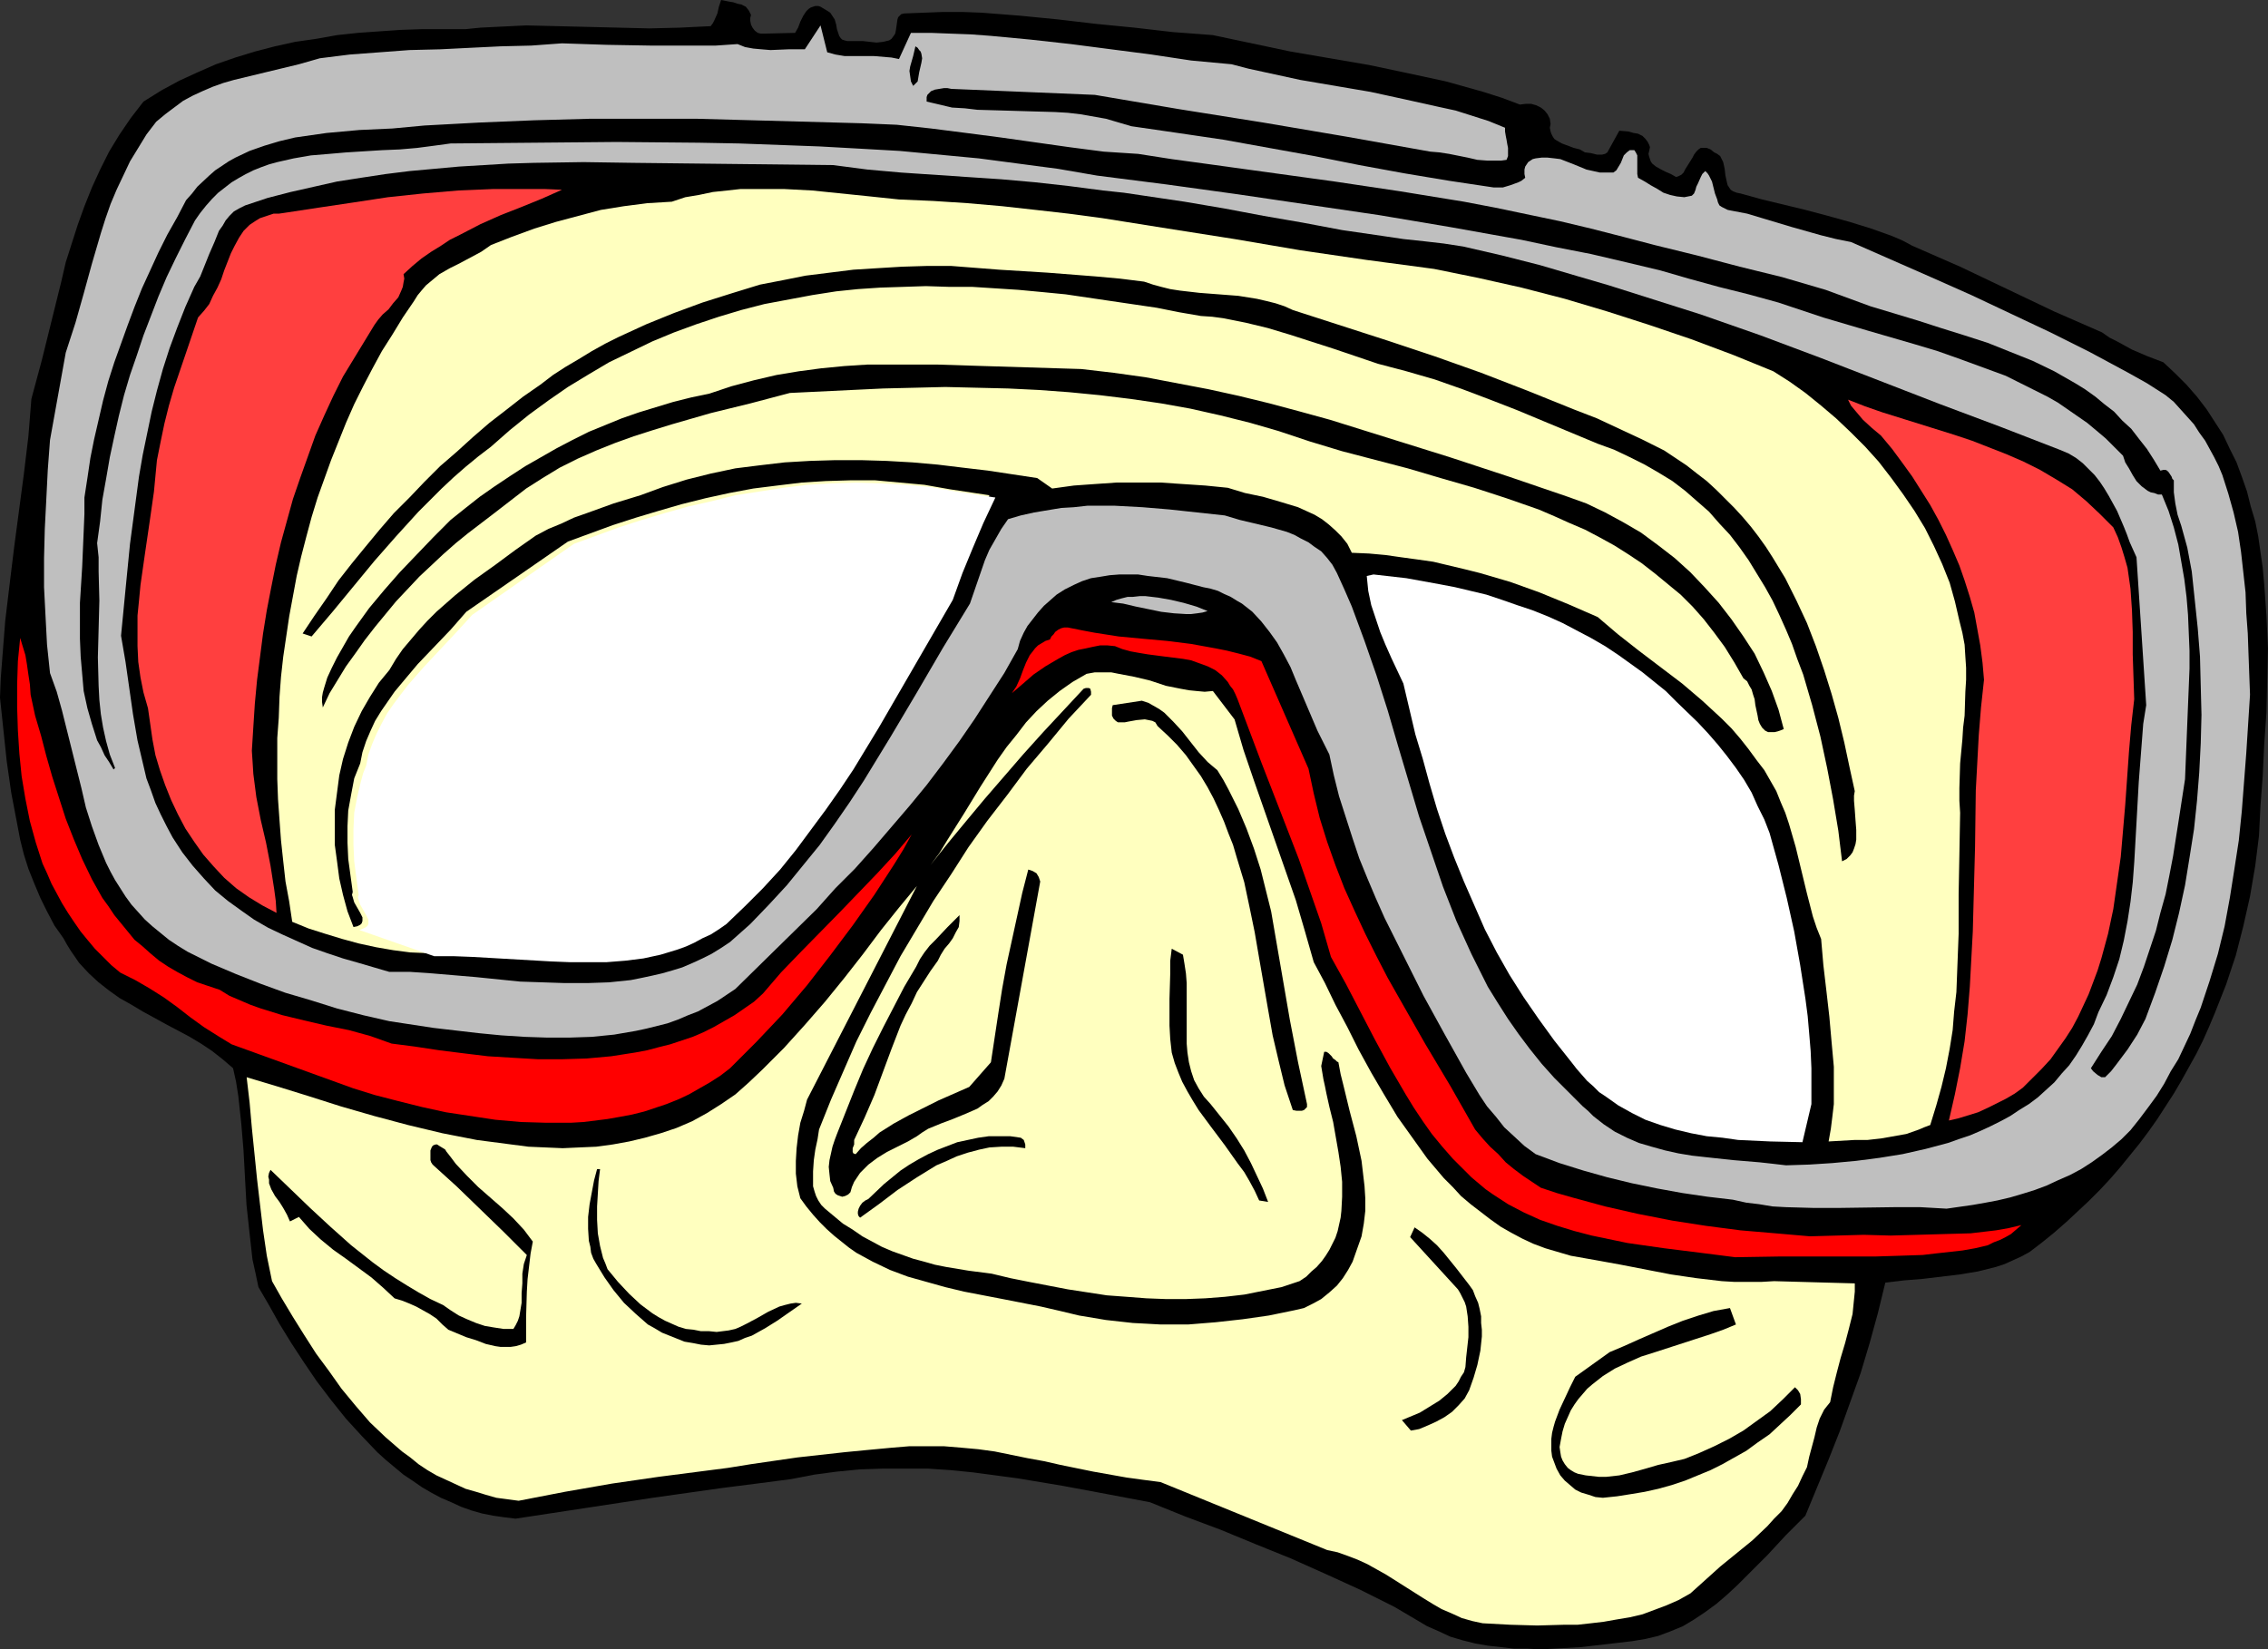
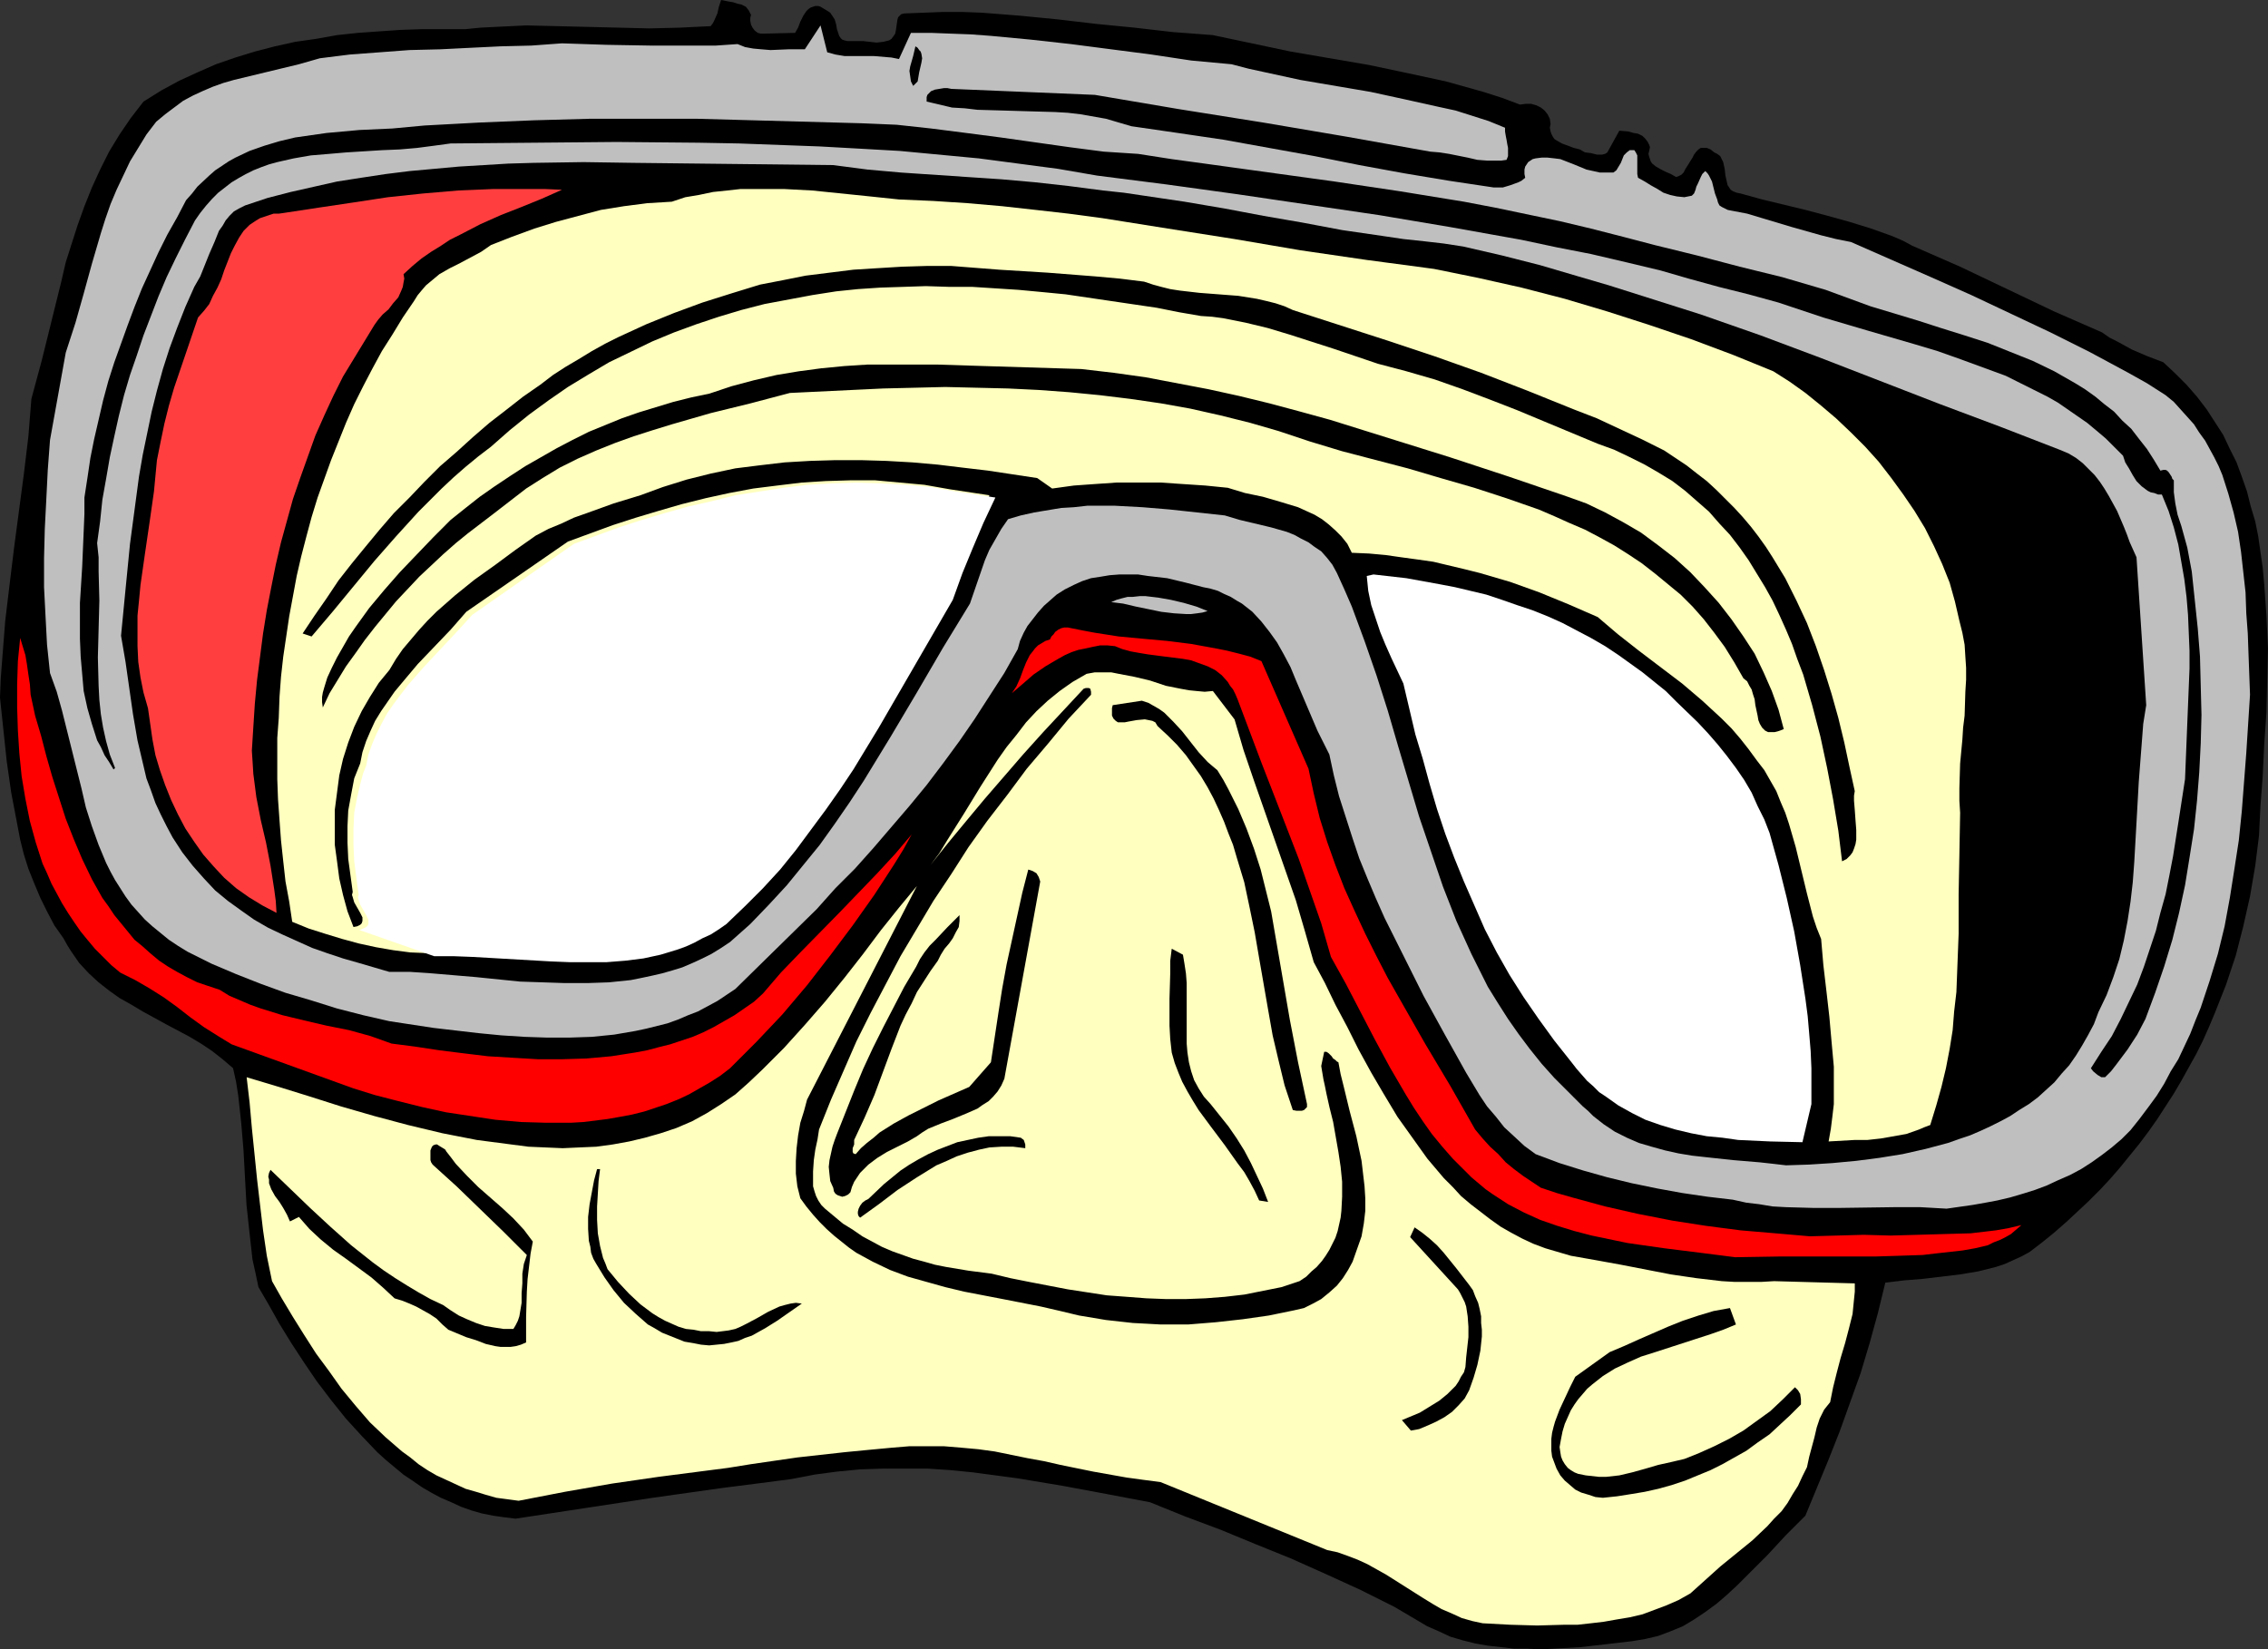
<svg xmlns="http://www.w3.org/2000/svg" xmlns:ns1="http://sodipodi.sourceforge.net/DTD/sodipodi-0.dtd" xmlns:ns2="http://www.inkscape.org/namespaces/inkscape" version="1.0" width="129.766mm" height="94.391mm" id="svg24" ns1:docname="Mask 04.wmf">
  <rect width="100%" height="100%" fill="#333333" stroke="none" />
  <ns1:namedview id="namedview24" pagecolor="#ffffff" bordercolor="#000000" borderopacity="0.25" ns2:showpageshadow="2" ns2:pageopacity="0.0" ns2:pagecheckerboard="0" ns2:deskcolor="#d1d1d1" ns2:document-units="mm" />
  <defs id="defs1">
    <pattern id="WMFhbasepattern" patternUnits="userSpaceOnUse" width="6" height="6" x="0" y="0" />
  </defs>
  <path style="fill:#000000;fill-opacity:1;fill-rule:evenodd;stroke:none" d="M 6.787,86.28 9.05,77.878 13.251,60.913 l 0.97,-4.201 1.293,-4.039 1.293,-4.039 1.454,-4.039 1.616,-4.039 1.778,-3.878 1.939,-3.878 2.262,-3.716 2.424,-3.555 2.747,-3.555 3.878,-2.424 3.878,-2.1 3.878,-1.777 4.04,-1.777 4.202,-1.454 4.202,-1.293 4.363,-1.131 4.363,-0.969 4.525,-0.646 4.525,-0.808 4.525,-0.485 4.525,-0.323 4.686,-0.323 4.686,-0.162 h 9.373 l 3.232,-0.323 3.232,-0.162 6.626,-0.323 6.787,0.162 6.626,0.162 6.626,0.162 6.626,0.162 6.626,-0.162 3.232,-0.162 3.394,-0.162 0.485,-0.646 0.323,-0.646 0.646,-1.454 0.323,-1.454 L 155.944,0 l 0.808,0.162 0.808,0.162 0.97,0.162 0.97,0.323 0.808,0.162 0.97,0.485 0.646,0.808 0.485,0.969 -0.162,0.646 V 4.524 l 0.162,0.808 0.323,0.646 0.485,0.646 0.646,0.485 0.646,0.162 h 0.808 l 6.626,-0.162 0.646,-1.131 0.485,-1.293 0.646,-1.293 0.646,-0.969 0.485,-0.485 0.485,-0.323 0.485,-0.162 0.485,-0.162 h 0.646 l 0.485,0.162 0.808,0.485 0.808,0.485 0.485,0.323 0.323,0.485 0.323,0.485 0.323,0.485 0.323,1.131 0.162,0.969 0.323,0.969 0.162,0.485 0.323,0.485 0.323,0.323 0.485,0.162 0.646,0.162 h 0.646 0.646 0.646 1.454 l 1.454,0.162 1.454,0.162 1.454,-0.162 0.646,-0.162 0.646,-0.162 0.485,-0.323 0.485,-0.646 0.323,-0.485 0.162,-0.808 0.162,-1.131 0.162,-1.131 0.162,-0.485 0.323,-0.323 0.323,-0.323 0.646,-0.162 4.202,-0.162 4.202,-0.162 h 4.202 l 4.202,0.162 8.242,0.646 8.242,0.808 8.242,0.969 8.242,0.808 8.403,0.969 4.363,0.323 4.202,0.323 8.403,1.777 8.403,1.777 16.968,2.908 8.403,1.777 8.242,1.777 4.04,1.131 4.04,1.131 4.04,1.293 3.878,1.454 1.293,-0.162 h 1.131 l 1.131,0.323 0.97,0.485 0.808,0.646 0.646,0.808 0.485,0.969 0.162,1.131 -0.162,0.808 0.162,0.808 0.162,0.485 0.323,0.646 0.323,0.485 0.485,0.323 1.131,0.646 1.293,0.485 1.293,0.485 1.293,0.323 1.131,0.646 1.293,0.162 1.293,0.323 h 0.646 0.485 l 0.646,-0.162 0.485,-0.323 2.586,-4.686 1.939,0.162 1.131,0.323 0.97,0.162 0.97,0.485 0.646,0.646 0.485,0.646 0.323,0.646 0.162,0.485 -0.162,0.808 -0.162,0.646 0.162,0.646 0.162,0.485 0.162,0.485 0.323,0.485 0.808,0.646 1.131,0.646 0.97,0.485 1.131,0.485 1.131,0.646 0.485,-0.162 0.646,-0.323 0.485,-0.485 0.323,-0.646 0.808,-1.293 0.808,-1.293 0.323,-0.646 0.485,-0.646 0.485,-0.485 0.485,-0.323 h 0.646 0.646 l 0.808,0.323 0.808,0.646 0.646,0.323 0.646,0.485 0.323,0.646 0.323,0.646 0.323,1.454 0.162,1.454 0.323,1.454 0.162,0.646 0.323,0.485 0.323,0.485 0.485,0.323 0.808,0.323 0.808,0.162 4.686,1.293 4.686,1.131 4.686,1.131 4.848,1.293 4.686,1.293 4.686,1.454 4.525,1.616 2.262,0.969 2.101,1.131 5.171,2.262 5.171,2.262 20.362,9.694 5.171,2.262 5.171,2.262 1.616,1.131 1.616,0.808 3.232,1.777 3.394,1.454 3.394,1.293 2.586,2.424 2.424,2.424 2.262,2.585 2.101,2.747 1.778,2.747 1.778,2.747 1.454,3.07 1.454,2.908 1.131,3.07 1.131,3.231 0.808,3.231 0.97,3.231 0.646,3.231 0.485,3.393 0.485,3.393 0.323,3.555 0.485,6.786 0.323,7.109 -0.162,6.948 -0.162,6.948 -0.485,6.948 -0.323,6.786 -0.485,6.463 -0.323,6.463 -0.808,6.463 -1.131,6.624 -1.454,6.463 -1.616,6.301 -2.101,6.301 -2.424,6.14 -1.293,3.07 -1.293,2.908 -1.454,2.908 -1.616,2.908 -1.616,2.908 -1.616,2.747 -1.778,2.747 -1.778,2.747 -1.939,2.747 -1.939,2.585 -4.202,5.17 -2.101,2.424 -2.262,2.424 -2.424,2.424 -2.424,2.262 -2.424,2.262 -2.586,2.262 -2.586,2.1 -2.747,2.1 -1.778,0.969 -1.778,0.808 -1.778,0.808 -1.939,0.646 -1.939,0.485 -1.939,0.485 -3.878,0.646 -4.04,0.485 -4.04,0.485 -4.04,0.323 -4.04,0.485 -1.616,6.624 -1.778,6.463 -1.939,6.463 -2.262,6.301 -2.262,6.301 -2.424,6.14 -5.01,12.118 -4.202,4.201 -4.04,4.362 -4.363,4.362 -2.101,2.1 -2.262,2.1 -2.262,1.939 -2.424,1.777 -2.424,1.616 -2.424,1.454 -2.747,1.131 -2.586,0.969 -2.747,0.646 -2.909,0.485 -5.494,0.646 -5.656,0.646 -5.818,0.323 -2.747,0.162 -2.909,-0.162 h -2.909 l -2.747,-0.323 -2.909,-0.323 -2.747,-0.485 -2.586,-0.646 -2.747,-0.808 -2.424,-1.131 -2.586,-1.131 -3.555,-2.1 -3.555,-2.1 -7.434,-3.716 -7.434,-3.393 -7.595,-3.393 -7.595,-3.07 -7.434,-3.07 -7.757,-2.908 -7.595,-3.07 -9.373,-1.777 -9.534,-1.777 -9.696,-1.616 -4.848,-0.646 -4.848,-0.646 -4.848,-0.485 -4.848,-0.323 h -4.848 -5.01 l -4.848,0.162 -5.01,0.485 -4.848,0.646 -5.01,0.969 -7.434,0.969 -7.595,0.969 -14.867,2.1 -7.434,1.131 -7.434,1.131 -14.867,2.262 -2.586,-0.323 -2.262,-0.323 -2.424,-0.485 -2.262,-0.646 -2.262,-0.808 -2.101,-0.969 -2.262,-0.969 -2.101,-1.131 -1.939,-1.131 -2.101,-1.454 -1.939,-1.293 -1.939,-1.616 -1.939,-1.616 -1.778,-1.616 -3.394,-3.555 -3.394,-3.716 -3.232,-4.039 -3.07,-4.039 -2.747,-4.039 -2.747,-4.201 -2.586,-4.201 -2.262,-4.039 -2.262,-3.878 -0.646,-3.07 -0.646,-2.908 -0.646,-5.817 -0.646,-5.978 -0.323,-5.817 -0.323,-5.978 -0.485,-5.817 -0.646,-5.978 -0.485,-3.07 -0.646,-2.908 -2.262,-1.939 -2.262,-1.777 -2.424,-1.616 -2.424,-1.454 -5.171,-2.747 -5.01,-2.747 -2.424,-1.454 -2.586,-1.454 -2.262,-1.616 -2.262,-1.777 -2.101,-1.939 -2.101,-2.262 -1.778,-2.585 -0.808,-1.293 -0.808,-1.454 -1.939,-2.747 -1.616,-3.07 L 8.726,194.21 7.434,191.14 6.141,187.909 5.171,184.839 4.363,181.608 3.717,178.215 2.424,171.429 1.454,164.643 0,150.909 0.162,146.708 0.485,142.507 1.131,134.267 2.101,126.188 3.07,118.271 5.171,102.437 6.141,94.358 Z" id="path1" />
  <path style="fill:#ff0000;fill-opacity:1;fill-rule:evenodd;stroke:none" d="m 4.363,137.983 0.485,1.616 0.646,2.1 0.323,1.939 0.323,2.262 0.323,2.1 0.162,2.262 0.485,2.262 0.485,2.262 1.293,4.362 1.131,4.362 1.293,4.524 1.454,4.524 1.454,4.524 1.778,4.524 1.778,4.201 2.101,4.362 2.262,4.039 1.293,1.777 1.293,1.939 1.454,1.777 1.454,1.777 1.454,1.777 1.778,1.454 1.616,1.454 1.939,1.616 1.939,1.293 1.939,1.131 2.101,1.131 2.262,1.131 2.424,0.808 2.424,0.808 2.101,1.293 2.262,0.969 2.262,0.969 2.262,0.808 4.686,1.454 4.686,1.131 4.848,1.131 4.848,0.969 4.686,1.293 2.262,0.808 2.262,0.808 5.01,0.646 5.333,0.808 5.171,0.646 5.333,0.646 5.333,0.323 5.494,0.323 h 5.171 l 5.333,-0.162 5.333,-0.485 5.171,-0.808 2.586,-0.485 2.424,-0.646 2.586,-0.646 2.424,-0.808 2.424,-0.808 2.262,-0.969 2.262,-1.131 2.262,-1.293 2.262,-1.293 2.101,-1.454 2.101,-1.454 1.939,-1.777 3.878,-4.524 4.202,-4.362 8.403,-8.563 4.202,-4.362 4.04,-4.201 3.878,-4.201 3.555,-4.201 -1.778,3.231 -2.101,3.393 -4.202,6.463 -4.686,6.624 -4.848,6.463 -5.01,6.463 -5.333,6.301 -5.656,5.978 -2.747,2.747 -2.909,2.908 -2.101,1.616 -2.262,1.454 -2.262,1.293 -2.262,1.293 -2.424,1.131 -2.424,0.969 -2.424,0.808 -2.424,0.808 -2.586,0.646 -2.586,0.485 -2.747,0.485 -2.586,0.323 -2.586,0.323 -2.747,0.162 h -5.333 l -5.494,-0.162 -5.494,-0.485 -5.333,-0.808 -5.333,-0.808 -5.171,-1.131 -5.171,-1.293 -5.01,-1.293 -4.686,-1.454 -26.341,-9.533 -2.909,-1.777 -3.07,-1.939 -2.909,-2.1 -2.909,-2.262 -2.909,-2.1 -3.07,-1.939 -3.07,-1.777 -1.616,-0.808 -1.616,-0.808 -1.939,-1.616 -1.778,-1.777 -1.778,-1.777 -1.616,-1.939 -1.454,-1.777 -1.454,-2.1 -1.293,-1.939 -1.293,-2.1 -1.131,-2.1 -1.131,-2.1 -0.97,-2.262 -0.97,-2.1 -1.454,-4.524 -1.293,-4.686 -0.97,-4.847 -0.808,-4.847 -0.485,-4.847 -0.323,-5.009 -0.162,-5.009 v -5.009 l 0.162,-5.009 z" id="path2" />
  <path style="fill:#bfbfbf;fill-opacity:1;fill-rule:evenodd;stroke:none" d="m 14.221,76.262 2.101,-6.463 1.778,-6.301 1.778,-6.463 1.939,-6.624 0.97,-3.07 1.131,-3.231 1.293,-3.07 1.454,-3.07 1.454,-3.07 1.778,-2.908 1.778,-2.908 2.101,-2.747 1.939,-1.616 1.939,-1.454 1.939,-1.454 2.101,-1.131 2.101,-0.969 2.262,-0.969 2.262,-0.808 2.262,-0.646 4.686,-1.131 4.686,-1.131 4.686,-1.131 4.525,-1.293 6.464,-0.808 6.464,-0.485 6.464,-0.485 6.626,-0.162 6.464,-0.323 6.626,-0.323 6.626,-0.162 6.626,-0.485 9.696,0.323 9.373,0.162 h 9.534 4.686 l 4.686,-0.323 1.616,0.646 1.778,0.323 1.778,0.162 1.939,0.162 3.878,-0.162 h 1.778 1.778 l 3.394,-5.17 1.454,5.817 1.778,0.485 1.939,0.323 h 2.101 4.202 l 1.939,0.162 1.939,0.162 1.616,0.323 2.586,-5.655 h 4.363 l 4.202,0.162 4.363,0.162 4.363,0.323 8.565,0.808 8.726,0.969 17.453,2.262 8.565,1.293 8.726,0.808 3.717,0.969 3.717,0.808 7.434,1.616 15.19,2.585 7.434,1.616 7.272,1.616 3.717,0.808 3.555,1.131 3.555,1.131 3.555,1.454 v 0.808 l 0.162,0.969 0.162,0.808 0.162,0.969 0.162,0.808 v 0.969 0.808 l -0.323,0.808 -1.131,0.162 h -1.131 -1.939 l -2.101,-0.162 -2.101,-0.485 -4.04,-0.808 -2.101,-0.323 -1.939,-0.162 -9.05,-1.616 -9.05,-1.616 -18.099,-3.07 -18.261,-2.908 -18.099,-3.07 -31.027,-1.293 -0.808,-0.162 h -0.808 l -0.97,0.162 -0.97,0.162 -0.808,0.323 -0.485,0.485 -0.323,0.323 -0.162,0.485 v 0.485 0.485 l 2.747,0.646 2.747,0.646 2.747,0.162 2.747,0.323 5.656,0.162 5.494,0.162 5.656,0.162 2.747,0.162 2.747,0.323 2.747,0.485 2.747,0.485 2.747,0.808 2.747,0.808 10.019,1.454 9.858,1.454 9.858,1.777 9.858,1.777 9.696,1.939 9.696,1.777 9.696,1.616 9.696,1.454 h 1.939 l 1.616,-0.485 1.778,-0.646 0.646,-0.323 0.808,-0.646 -0.162,-0.808 v -0.969 l 0.162,-0.646 0.323,-0.485 0.323,-0.485 0.485,-0.323 0.485,-0.323 0.646,-0.162 1.293,-0.162 h 1.293 l 1.454,0.162 1.293,0.162 2.909,1.131 2.747,1.131 1.454,0.323 1.454,0.323 h 1.454 1.454 l 0.646,-0.485 0.485,-0.808 0.485,-0.808 0.646,-1.616 0.646,-0.646 0.646,-0.485 h 0.485 0.485 l 0.323,0.485 0.323,0.646 v 0.808 0.808 1.616 0.808 l 0.162,0.808 1.454,0.808 1.293,0.808 1.454,0.808 1.293,0.808 1.454,0.485 1.454,0.323 1.616,0.162 1.616,-0.323 0.485,-0.485 0.323,-0.808 0.162,-0.646 0.323,-0.646 0.646,-1.454 0.323,-0.646 0.646,-0.646 0.485,0.485 0.323,0.485 0.646,1.293 0.323,1.293 0.162,0.646 0.162,0.646 0.485,1.293 0.162,0.646 0.323,0.646 0.485,0.323 0.646,0.323 0.646,0.323 0.808,0.162 3.394,0.646 3.232,0.969 6.464,1.939 6.302,1.777 3.232,0.808 3.232,0.646 17.291,7.594 8.726,3.878 8.565,4.039 8.565,4.039 8.403,4.201 8.403,4.524 4.04,2.262 4.04,2.585 1.778,1.454 1.454,1.616 1.454,1.616 1.454,1.616 1.131,1.777 1.293,1.777 0.97,1.777 0.97,1.777 0.97,1.939 0.808,1.939 1.293,4.039 1.131,4.039 0.97,4.201 0.646,4.362 0.485,4.362 0.485,4.362 0.162,4.524 0.323,4.362 0.162,4.524 0.323,8.725 -0.808,12.603 -0.485,6.301 -0.485,6.301 -0.646,6.301 -0.97,6.301 -0.97,6.14 -1.131,6.14 -1.454,5.978 -1.778,5.817 -1.939,5.817 -1.131,2.747 -1.131,2.908 -1.293,2.747 -1.293,2.747 -1.616,2.585 -1.454,2.747 -1.616,2.585 -1.778,2.424 -1.939,2.585 -1.939,2.424 -1.939,1.939 -2.101,1.777 -2.101,1.616 -2.262,1.616 -2.262,1.454 -2.424,1.293 -2.586,1.131 -2.424,1.131 -2.586,0.969 -2.586,0.808 -2.747,0.808 -2.747,0.646 -2.586,0.485 -2.747,0.485 -5.656,0.808 -5.656,-0.323 h -5.656 l -11.635,0.162 h -5.979 l -5.818,-0.162 -2.909,-0.162 -2.909,-0.485 -2.747,-0.323 -2.909,-0.646 -5.494,-0.646 -5.494,-0.808 -5.333,-0.969 -5.494,-1.131 -5.333,-1.293 -5.171,-1.454 -5.171,-1.616 -5.171,-1.939 -2.424,-1.777 -2.262,-2.1 -2.101,-1.939 -1.778,-2.262 -1.939,-2.262 -1.616,-2.424 -1.454,-2.424 -1.454,-2.424 -4.686,-8.402 -4.525,-8.24 -4.202,-8.402 -4.202,-8.402 -1.939,-4.362 -1.778,-4.201 -1.778,-4.362 -1.454,-4.362 -1.454,-4.524 -1.454,-4.524 -1.131,-4.524 -0.97,-4.524 -1.293,-2.585 -1.293,-2.585 -4.686,-10.987 -1.131,-2.747 -1.454,-2.747 -1.454,-2.585 -1.616,-2.262 -1.778,-2.262 -1.939,-2.1 -2.262,-1.777 -1.131,-0.646 -1.293,-0.808 -1.454,-0.646 -1.293,-0.646 -1.616,-0.485 -1.616,-0.323 -3.717,-0.969 -4.04,-0.969 -4.202,-0.485 -2.101,-0.323 h -2.101 -1.939 l -2.101,0.162 -1.939,0.323 -2.101,0.323 -1.939,0.646 -1.778,0.808 -1.939,0.969 -1.778,1.131 -2.747,2.424 -1.293,1.454 -1.131,1.454 -1.131,1.454 -0.808,1.454 -0.808,1.777 -0.485,1.777 -2.909,5.17 -3.232,5.009 -3.232,5.009 -3.232,4.686 -3.555,4.847 -3.555,4.686 -3.717,4.524 -3.878,4.524 -3.878,4.524 -4.04,4.524 -4.202,4.201 -4.04,4.524 -8.726,8.563 -8.888,8.725 -1.939,1.293 -1.939,1.293 -2.101,1.131 -2.101,1.131 -2.101,0.808 -2.262,0.969 -2.262,0.808 -4.525,1.131 -2.262,0.485 -4.686,0.808 -4.848,0.485 -4.848,0.162 h -4.848 l -4.848,-0.162 -5.01,-0.323 -5.01,-0.485 -9.696,-1.131 -9.534,-1.454 -5.656,-1.293 -5.656,-1.454 -5.656,-1.777 -5.494,-1.616 -5.333,-1.939 -5.333,-2.1 -5.333,-2.262 -5.171,-2.585 -2.101,-1.293 -1.939,-1.293 -1.778,-1.454 -1.778,-1.454 -1.616,-1.454 -1.454,-1.616 -1.454,-1.616 -1.293,-1.777 -1.131,-1.777 -1.131,-1.777 -0.97,-1.777 -0.97,-1.939 -1.616,-3.878 -1.454,-4.039 -1.293,-4.039 -0.97,-4.201 -2.101,-8.402 -2.101,-8.402 -1.131,-4.039 -1.454,-4.039 -0.646,-6.14 -0.323,-6.14 -0.323,-6.301 v -6.301 l 0.162,-6.301 0.323,-6.301 0.323,-6.463 0.485,-6.463 z" id="path3" />
  <path style="fill:#000000;fill-opacity:1;fill-rule:evenodd;stroke:none" d="m 40.238,43.301 1.293,-1.454 1.131,-1.454 2.586,-2.424 1.293,-1.131 1.454,-0.969 1.454,-0.969 1.454,-0.808 3.07,-1.454 3.232,-1.131 3.232,-0.969 3.394,-0.808 3.394,-0.485 3.394,-0.485 7.11,-0.646 3.555,-0.162 3.555,-0.162 6.949,-0.646 11.958,-0.646 11.797,-0.485 11.797,-0.323 h 11.797 11.797 l 11.797,0.323 23.594,0.646 3.878,0.162 3.717,0.162 7.434,0.808 7.595,0.969 7.434,0.969 14.867,2.1 7.434,0.969 7.434,0.485 7.272,1.131 7.11,0.969 14.059,1.939 14.059,1.939 14.059,2.1 13.898,2.262 6.787,1.293 6.949,1.454 6.949,1.454 6.787,1.616 6.949,1.777 6.787,1.777 9.211,2.262 9.211,2.424 9.211,2.262 9.373,2.747 4.848,1.777 4.848,1.777 10.181,3.07 5.01,1.616 5.171,1.616 5.01,1.616 4.848,1.939 4.848,1.939 4.686,2.262 2.262,1.293 2.262,1.293 2.101,1.293 2.262,1.616 1.939,1.616 2.101,1.616 1.778,1.939 1.939,1.777 1.616,2.1 1.778,2.262 1.454,2.262 1.454,2.424 0.646,-0.162 h 0.485 l 0.323,0.162 0.323,0.323 0.323,0.485 0.323,0.485 0.162,0.485 0.323,0.323 v 1.293 1.293 l 0.323,2.424 0.485,2.424 0.808,2.424 1.293,4.686 0.485,2.585 0.485,2.585 0.646,6.14 0.646,6.14 0.485,6.14 0.162,6.301 0.162,6.301 -0.162,6.14 -0.323,6.301 -0.485,6.14 -0.646,6.14 -0.97,6.14 -0.97,5.978 -1.293,5.978 -1.454,5.817 -1.778,5.817 -1.939,5.655 -2.101,5.655 -1.778,3.393 -2.101,3.231 -2.424,3.231 -1.131,1.454 -1.293,1.293 h -0.323 -0.485 l -0.808,-0.485 -0.97,-0.808 -0.485,-0.646 2.262,-3.555 2.262,-3.393 1.939,-3.716 1.778,-3.716 1.778,-3.716 1.454,-3.878 1.293,-3.878 1.293,-3.878 0.97,-3.878 1.131,-4.039 0.808,-4.039 0.808,-4.201 1.293,-8.24 1.293,-8.402 0.646,-15.996 0.323,-7.917 v -3.878 l -0.162,-3.878 -0.162,-3.878 -0.323,-3.878 -0.485,-3.878 -0.646,-3.716 -0.646,-3.716 -0.97,-3.716 -1.131,-3.555 -1.454,-3.555 h -0.808 l -0.808,-0.323 -0.808,-0.162 -0.646,-0.323 -1.293,-0.969 -1.131,-1.131 -0.808,-1.293 -0.808,-1.454 -0.808,-1.293 -0.485,-1.454 -1.939,-1.939 -1.778,-1.777 -2.101,-1.777 -1.939,-1.616 -2.101,-1.454 -4.202,-2.908 -2.262,-1.293 -4.525,-2.262 -4.525,-2.262 -4.848,-1.777 -4.848,-1.777 -5.01,-1.777 -4.848,-1.454 -10.019,-2.908 -9.858,-2.908 -4.848,-1.616 -4.848,-1.616 -6.464,-1.777 -6.464,-1.616 -6.464,-1.777 -6.141,-1.777 -7.434,-1.777 -7.595,-1.777 -7.434,-1.454 -7.595,-1.616 -15.352,-2.747 -15.352,-2.585 -15.352,-2.262 -15.352,-2.262 -15.19,-2.1 -15.19,-1.939 -8.403,-1.454 -8.565,-1.131 -8.565,-1.131 -8.565,-0.808 -8.565,-0.808 -8.565,-0.485 -8.726,-0.485 -8.726,-0.323 -8.726,-0.323 -8.726,-0.162 -17.776,-0.162 -17.776,0.162 -18.099,0.162 -3.555,0.485 -3.717,0.485 -3.717,0.323 -3.878,0.162 -7.757,0.485 -3.717,0.323 -3.878,0.323 -3.717,0.646 -3.555,0.808 -1.778,0.485 -1.778,0.646 -1.616,0.646 -1.616,0.808 -1.454,0.808 -1.616,0.969 -1.454,1.131 -1.454,1.131 -1.293,1.293 -1.293,1.454 -1.293,1.616 -1.131,1.616 -2.101,4.039 -2.101,4.201 -1.939,4.039 -1.778,4.201 -1.616,4.201 -1.616,4.201 -1.454,4.362 -1.454,4.201 -1.293,4.362 -1.131,4.524 -0.97,4.362 -0.97,4.524 -0.808,4.686 -0.808,4.524 -0.485,4.686 -0.646,4.686 0.323,3.07 v 3.07 l 0.162,6.301 -0.162,6.14 -0.162,6.14 0.162,6.14 0.162,3.07 0.323,3.07 0.485,2.908 0.646,2.908 0.808,2.908 1.131,2.908 -0.323,0.323 -0.97,-1.616 -0.97,-1.454 -0.808,-1.777 -0.808,-1.454 -1.131,-3.555 -0.97,-3.393 -0.808,-3.716 -0.323,-3.716 -0.323,-3.716 -0.162,-3.878 v -3.878 -3.878 l 0.485,-7.755 0.323,-7.594 0.162,-3.878 v -3.555 l 0.646,-4.201 0.646,-4.362 0.808,-4.039 0.97,-4.201 0.97,-4.201 1.131,-4.201 1.293,-4.039 1.454,-4.039 1.454,-4.039 1.454,-3.878 1.616,-4.039 1.778,-3.878 1.778,-3.878 1.939,-3.878 2.101,-3.716 z" id="path4" />
  <path style="fill:#000000;fill-opacity:1;fill-rule:evenodd;stroke:none" d="m 42.016,62.044 0.646,-1.131 0.646,-1.131 0.97,-2.424 0.97,-2.424 1.131,-2.585 0.97,-2.424 0.808,-1.131 0.646,-1.131 0.808,-0.969 0.97,-0.969 1.131,-0.646 1.293,-0.646 4.848,-1.616 5.01,-1.293 5.01,-1.131 5.01,-1.131 5.171,-0.808 5.333,-0.808 5.171,-0.646 5.333,-0.485 5.333,-0.485 5.333,-0.323 5.333,-0.323 5.494,-0.162 10.827,-0.162 10.827,0.162 43.147,0.485 7.434,0.969 7.272,0.646 14.382,0.969 7.272,0.485 7.272,0.646 7.272,0.808 7.434,0.969 4.525,0.485 4.363,0.646 8.726,1.293 8.565,1.454 8.565,1.616 8.403,1.454 8.565,1.616 8.888,1.293 4.363,0.646 4.525,0.485 4.202,0.485 4.202,0.646 4.202,0.969 4.202,0.969 8.242,2.1 8.242,2.424 6.626,1.939 6.626,2.1 6.626,2.1 6.626,2.1 12.928,4.524 12.928,4.847 25.856,10.018 12.928,4.847 12.928,5.009 1.939,0.808 1.616,0.969 1.454,1.131 1.293,1.293 1.293,1.293 1.131,1.454 0.97,1.454 0.97,1.616 1.778,3.231 1.454,3.393 0.646,1.616 0.646,1.777 1.454,3.231 2.101,31.991 -0.646,4.039 -0.323,4.201 -0.646,8.402 -0.485,8.725 -0.485,8.563 -0.323,4.362 -0.485,4.201 -0.646,4.201 -0.808,4.201 -0.97,4.039 -1.293,3.878 -1.454,3.878 -1.778,3.716 -0.97,2.585 -1.293,2.424 -1.293,2.262 -1.293,2.1 -1.454,2.1 -1.616,1.777 -1.616,1.939 -1.778,1.616 -1.778,1.616 -1.939,1.454 -2.101,1.293 -1.939,1.293 -2.101,1.131 -2.262,1.131 -2.101,0.969 -2.262,0.969 -2.424,0.808 -2.262,0.808 -4.848,1.293 -5.01,1.131 -5.01,0.808 -5.01,0.646 -5.171,0.485 -5.01,0.323 -5.01,0.162 -2.747,-0.323 -2.909,-0.323 -5.818,-0.485 -5.979,-0.646 -2.909,-0.323 -2.909,-0.485 -2.909,-0.646 -2.909,-0.808 -2.747,-0.808 -2.586,-1.131 -2.586,-1.293 -2.424,-1.616 -2.262,-1.777 -1.131,-1.131 -1.131,-0.969 -3.07,-3.07 -3.07,-3.07 -2.747,-3.07 -2.586,-3.231 -2.424,-3.231 -2.262,-3.231 -2.262,-3.555 -2.101,-3.393 -1.778,-3.555 -1.778,-3.555 -1.616,-3.555 -1.616,-3.555 -1.454,-3.716 -1.454,-3.716 -2.586,-7.594 -2.586,-7.594 -4.525,-15.188 -2.262,-7.755 -2.424,-7.594 -2.586,-7.432 -2.747,-7.432 -1.616,-3.716 -1.616,-3.555 -0.97,-1.777 -1.131,-1.454 -1.293,-1.454 -1.454,-0.969 -1.293,-0.969 -1.616,-0.808 -1.454,-0.808 -1.616,-0.646 -3.394,-0.969 -3.394,-0.808 -3.394,-0.808 -3.232,-0.969 -5.979,-0.646 -5.979,-0.646 -5.818,-0.485 -5.979,-0.323 h -2.909 -3.07 l -2.909,0.323 -2.747,0.162 -2.909,0.485 -2.909,0.485 -2.909,0.646 -2.747,0.808 -1.454,2.1 -1.293,2.262 -1.293,2.262 -0.97,2.262 -1.616,4.686 -1.616,4.686 -5.818,9.533 -5.656,9.694 -5.656,9.533 -5.818,9.533 -3.07,4.686 -3.232,4.686 -3.232,4.524 -3.555,4.362 -3.555,4.362 -3.878,4.201 -4.04,4.201 -4.363,3.878 -1.939,1.293 -2.101,1.293 -1.939,0.969 -2.101,0.969 -2.262,0.969 -2.101,0.646 -2.262,0.646 -2.101,0.485 -2.262,0.485 -2.424,0.485 -4.686,0.485 -4.686,0.162 h -4.848 l -4.848,-0.162 -4.848,-0.162 -9.534,-0.969 -9.534,-0.808 -4.686,-0.323 h -4.525 l -6.626,-1.939 -3.394,-0.969 -3.394,-1.131 -3.232,-1.131 -3.232,-1.454 -3.232,-1.454 -3.07,-1.454 -3.07,-1.777 -2.747,-1.939 -2.909,-2.1 -2.747,-2.262 -2.424,-2.585 -2.424,-2.747 -2.262,-2.908 -2.101,-3.231 -1.293,-2.424 -1.293,-2.585 -1.131,-2.424 -0.97,-2.747 -0.97,-2.585 -0.646,-2.747 -1.293,-5.493 -0.97,-5.655 -0.808,-5.655 -0.808,-5.655 -0.97,-5.655 0.97,-10.018 0.97,-9.856 1.293,-9.694 0.646,-4.847 0.808,-4.686 0.97,-4.686 0.97,-4.686 1.131,-4.524 1.293,-4.686 1.454,-4.524 1.616,-4.362 1.778,-4.524 z" id="path5" />
  <path style="fill:#ff3f3f;fill-opacity:1;fill-rule:evenodd;stroke:none" d="m 42.824,68.668 1.293,-1.454 1.131,-1.454 0.808,-1.777 0.97,-1.777 0.808,-1.777 0.646,-1.939 1.454,-3.716 0.808,-1.616 0.97,-1.777 0.97,-1.454 1.293,-1.293 1.454,-0.969 0.808,-0.485 0.97,-0.323 0.97,-0.323 0.97,-0.323 h 1.131 l 1.131,-0.162 7.434,-1.131 7.595,-1.131 7.434,-1.131 7.595,-0.808 7.595,-0.646 7.595,-0.323 h 3.878 3.555 3.717 l 3.717,0.162 -4.363,1.939 -4.363,1.777 -4.525,1.777 -4.363,1.939 -4.363,2.262 -2.262,1.131 -1.939,1.293 -2.101,1.293 -2.101,1.454 -1.939,1.616 -1.939,1.777 0.162,0.969 -0.162,0.808 -0.162,0.969 -0.323,0.808 -0.646,1.454 -1.131,1.293 -0.97,1.293 -1.293,1.131 -0.97,1.131 -0.808,1.131 -6.787,11.149 -2.101,4.201 -1.939,4.201 -1.939,4.362 -1.616,4.524 -1.616,4.524 -1.616,4.686 -1.293,4.686 -1.293,4.686 -1.131,4.847 -0.97,4.847 -0.97,5.009 -0.808,5.009 -0.646,5.009 -0.646,5.009 -0.485,5.17 -0.323,5.009 -0.162,2.585 -0.162,2.585 0.162,2.424 0.162,2.585 0.646,5.009 0.97,5.009 1.131,4.847 0.97,5.009 0.808,5.17 0.323,2.424 0.162,2.585 -3.07,-1.616 -2.909,-1.777 -2.747,-1.939 -2.586,-2.262 -2.262,-2.424 -2.262,-2.585 -1.939,-2.747 -1.939,-2.908 -1.616,-3.07 -1.454,-3.07 -1.293,-3.231 -1.131,-3.231 -0.97,-3.231 -0.646,-3.393 -0.485,-3.393 -0.485,-3.393 -0.97,-3.393 -0.646,-3.231 -0.485,-3.393 -0.162,-3.393 v -3.231 -3.393 l 0.323,-3.231 0.323,-3.393 0.97,-6.786 0.97,-6.624 0.97,-6.786 0.323,-3.393 0.323,-3.393 0.808,-4.039 0.808,-3.878 0.97,-3.878 1.131,-3.878 2.586,-7.594 z" id="path6" />
  <path style="fill:#ffffbf;fill-opacity:1;fill-rule:evenodd;stroke:none" d="m 164.832,231.372 4.686,-4.686 4.525,-5.009 4.363,-5.009 4.202,-5.17 4.04,-5.17 1.939,-2.585 1.939,-2.585 3.878,-4.847 3.878,-4.686 -23.755,46.21 -0.646,2.424 -0.808,2.585 -0.485,2.747 -0.323,2.747 -0.162,2.747 v 2.747 l 0.323,2.747 0.646,2.585 1.293,1.777 1.454,1.777 1.454,1.616 1.454,1.454 1.616,1.454 1.616,1.293 1.616,1.293 1.616,1.131 1.778,0.969 1.778,0.969 3.717,1.777 3.878,1.454 4.04,1.131 4.04,1.131 4.04,0.969 8.403,1.616 8.242,1.616 4.202,0.969 4.04,0.969 2.909,0.485 2.909,0.485 2.909,0.323 2.909,0.323 3.07,0.162 2.909,0.162 h 5.979 l 5.979,-0.485 5.818,-0.646 5.656,-0.808 5.494,-1.131 2.101,-0.485 1.939,-0.969 1.778,-0.969 1.778,-1.454 1.616,-1.454 1.293,-1.616 1.131,-1.777 0.97,-1.777 0.97,-2.747 0.97,-2.747 0.485,-2.747 0.323,-2.747 v -2.747 l -0.162,-2.585 -0.323,-2.747 -0.323,-2.747 -1.131,-5.332 -1.454,-5.493 -1.293,-5.332 -0.646,-2.585 -0.485,-2.585 -0.323,-0.162 -0.323,-0.323 -0.485,-0.323 -0.323,-0.485 -0.646,-0.646 -0.485,-0.323 h -0.485 l -0.646,3.07 0.485,2.908 0.323,1.454 0.323,1.616 0.646,2.908 0.808,3.231 1.131,6.463 0.485,3.231 0.323,3.231 v 3.231 l -0.162,3.07 -0.162,1.454 -0.323,1.454 -0.323,1.454 -0.485,1.454 -0.646,1.293 -0.646,1.293 -0.808,1.293 -0.808,1.131 -1.131,1.293 -1.131,0.969 -1.131,1.131 -1.454,0.969 -3.878,1.293 -4.04,0.808 -4.04,0.808 -4.202,0.485 -4.202,0.323 -4.202,0.162 h -4.363 l -4.202,-0.162 -4.202,-0.323 -4.363,-0.323 -4.202,-0.646 -4.202,-0.646 -4.202,-0.808 -4.202,-0.808 -4.04,-0.808 -4.04,-0.969 -5.01,-0.646 -4.848,-0.808 -2.424,-0.485 -2.262,-0.646 -2.424,-0.646 -2.262,-0.808 -2.262,-0.808 -2.262,-0.969 -2.101,-1.131 -2.101,-1.131 -2.101,-1.454 -2.101,-1.293 -1.939,-1.616 -1.939,-1.616 -0.808,-0.808 -0.646,-0.969 -0.485,-0.969 -0.323,-0.969 -0.323,-1.131 v -0.969 -2.262 l 0.162,-2.424 0.323,-2.262 0.485,-2.262 0.323,-2.1 2.586,-6.463 2.747,-6.301 2.747,-6.301 3.07,-6.14 3.232,-6.14 3.232,-6.14 3.555,-5.978 3.555,-5.978 3.878,-5.817 3.717,-5.817 4.04,-5.655 4.363,-5.655 4.202,-5.655 4.525,-5.332 4.525,-5.493 4.848,-5.17 v -0.323 -0.323 l -0.162,-0.646 -0.323,-0.162 h -0.323 -0.323 l -0.485,0.162 -8.726,9.371 -4.363,4.847 -8.242,9.533 -4.04,4.847 -3.878,4.686 -3.878,4.847 1.939,-2.585 1.778,-2.908 3.555,-5.655 3.555,-5.817 3.717,-5.817 1.939,-2.747 2.101,-2.585 2.101,-2.747 2.262,-2.424 2.424,-2.262 2.586,-2.1 2.747,-1.939 3.07,-1.777 1.778,-0.323 h 1.778 1.778 l 1.616,0.323 3.394,0.646 3.394,0.808 3.394,1.131 3.232,0.646 1.778,0.323 1.616,0.162 1.778,0.162 1.778,-0.162 4.686,6.14 1.939,6.624 2.262,6.624 4.525,12.926 2.262,6.463 2.262,6.463 1.939,6.624 1.939,6.786 2.424,4.524 2.262,4.686 2.586,4.847 2.424,4.847 2.747,5.009 2.747,4.686 2.909,4.847 3.232,4.524 3.232,4.524 3.555,4.201 1.939,1.939 1.778,1.939 2.101,1.777 2.101,1.616 2.101,1.616 2.262,1.616 2.262,1.293 2.424,1.293 2.424,1.131 2.586,0.969 2.747,0.808 2.747,0.808 5.494,0.969 5.333,0.969 10.827,2.1 5.494,0.808 5.494,0.646 2.747,0.162 h 2.909 2.909 l 2.747,-0.162 17.453,0.485 v 1.777 l -0.162,1.616 -0.323,3.231 -0.808,3.231 -0.808,3.07 -0.97,3.231 -0.808,3.07 -0.808,3.231 -0.646,3.231 -0.646,0.808 -0.646,0.808 -0.97,1.939 -0.646,1.939 -0.485,2.1 -1.131,4.201 -0.485,2.262 -0.97,1.939 -0.97,2.1 -1.131,1.777 -1.131,1.939 -1.293,1.777 -1.616,1.616 -1.454,1.616 -3.232,3.07 -6.949,5.655 -3.232,2.908 -3.232,2.908 -2.586,1.454 -2.586,1.131 -2.586,0.969 -2.586,0.969 -2.747,0.646 -2.909,0.485 -2.747,0.485 -2.747,0.323 -2.909,0.323 h -2.909 l -5.818,0.162 -5.818,-0.162 -5.979,-0.323 -2.262,-0.485 -2.262,-0.646 -2.101,-0.969 -2.262,-0.969 -1.939,-1.131 -2.101,-1.293 -7.918,-5.009 -4.04,-2.262 -2.101,-0.969 -2.101,-0.808 -2.262,-0.808 -2.262,-0.485 -36.037,-14.703 -3.717,-0.485 -3.555,-0.485 -7.272,-1.293 -7.11,-1.454 -3.555,-0.808 -3.555,-0.646 -7.11,-1.454 -3.555,-0.485 -3.555,-0.323 -3.878,-0.323 h -3.717 -3.717 l -3.878,0.323 -5.171,0.485 -5.01,0.485 -10.181,1.131 -10.019,1.454 -5.01,0.808 -5.01,0.646 -10.019,1.293 -10.019,1.454 -10.181,1.777 -10.019,1.939 -2.424,-0.323 -2.424,-0.323 -2.262,-0.646 -2.101,-0.646 -2.262,-0.646 -2.101,-0.969 -2.101,-0.969 -2.101,-0.969 -1.939,-1.131 -1.939,-1.293 -1.778,-1.454 -1.778,-1.293 -3.555,-3.07 -3.394,-3.231 -3.07,-3.555 -3.07,-3.716 -2.747,-3.878 -2.747,-3.716 -2.586,-4.039 -2.424,-3.878 -2.424,-4.039 -2.101,-3.716 -1.131,-5.493 -0.808,-5.493 -0.646,-5.493 -0.646,-5.493 -1.131,-11.149 -0.485,-5.493 -0.646,-5.493 6.464,1.939 6.787,2.1 7.11,2.262 7.272,2.1 7.272,1.939 7.434,1.777 7.434,1.454 3.717,0.485 3.717,0.485 3.717,0.485 3.717,0.162 3.717,0.162 3.555,-0.162 3.717,-0.162 3.555,-0.485 3.555,-0.646 3.394,-0.808 3.394,-0.969 3.394,-1.131 3.394,-1.454 3.232,-1.777 3.07,-1.939 3.07,-2.1 2.909,-2.585 z" id="path7" />
  <path style="fill:#000000;fill-opacity:1;fill-rule:evenodd;stroke:none" d="m 58.499,253.023 4.202,4.039 4.363,4.201 4.363,4.039 4.525,4.039 4.686,3.716 2.424,1.777 2.424,1.616 2.586,1.616 2.424,1.454 2.586,1.454 2.747,1.293 1.616,1.131 1.778,1.131 1.778,0.808 1.939,0.808 1.939,0.646 1.939,0.323 2.101,0.323 h 2.101 l 0.485,-0.808 0.485,-0.969 0.323,-0.969 0.162,-0.969 0.323,-1.939 v -2.1 l 0.162,-2.1 v -2.1 l 0.323,-2.1 0.323,-0.969 0.323,-0.969 -5.01,-5.009 -10.181,-9.856 -5.171,-4.686 -0.323,-0.485 -0.162,-0.485 v -0.969 -1.131 l 0.323,-0.808 0.323,-0.323 0.485,-0.162 h 0.323 l 0.485,0.323 0.808,0.485 0.485,0.323 0.162,0.323 1.131,1.454 0.97,1.293 2.424,2.585 2.424,2.424 2.586,2.262 2.586,2.262 2.424,2.262 2.262,2.424 0.97,1.293 0.97,1.293 -0.485,2.585 -0.323,2.747 -0.323,2.747 -0.162,2.747 -0.162,5.493 v 5.493 l -1.131,0.485 -1.131,0.323 -1.131,0.162 h -1.131 -0.97 l -1.131,-0.162 -2.101,-0.485 -2.101,-0.808 -2.101,-0.646 -1.939,-0.808 -1.939,-0.808 -1.293,-1.131 -1.293,-1.293 -1.454,-0.969 -1.454,-0.808 -1.454,-0.808 -1.454,-0.646 -1.616,-0.646 -1.616,-0.485 -2.424,-2.262 -2.586,-2.262 -5.494,-4.039 -2.747,-1.939 -2.747,-2.262 -2.424,-2.262 -1.131,-1.293 -1.131,-1.293 -1.939,0.969 -0.646,-1.454 -0.808,-1.454 -0.808,-1.293 -0.97,-1.293 -0.808,-1.454 -0.485,-1.293 v -0.808 l -0.162,-0.646 0.162,-0.808 z" id="path8" />
  <path style="fill:#ffffbf;fill-opacity:1;fill-rule:evenodd;stroke:none" d="m 89.526,65.114 0.808,-1.293 0.808,-0.969 0.97,-1.131 0.97,-0.808 1.939,-1.616 2.262,-1.293 2.262,-1.131 4.525,-2.424 2.101,-1.454 4.525,-1.777 4.848,-1.777 4.686,-1.454 4.848,-1.293 4.848,-1.293 5.01,-0.808 5.01,-0.646 5.333,-0.323 2.909,-0.969 2.909,-0.485 3.07,-0.646 3.07,-0.323 2.909,-0.323 h 3.07 3.232 3.07 l 6.141,0.323 6.302,0.646 6.302,0.646 6.141,0.646 7.434,0.323 7.434,0.485 7.434,0.646 7.272,0.808 7.11,0.808 7.272,0.969 14.221,2.262 14.382,2.262 14.221,2.424 14.382,2.1 7.272,0.969 7.272,0.969 9.534,1.939 9.373,2.1 9.373,2.424 9.211,2.747 9.05,2.908 9.05,3.07 9.05,3.393 8.726,3.555 3.555,2.262 3.394,2.424 3.394,2.747 3.232,2.747 3.232,3.07 3.07,3.07 2.909,3.231 2.747,3.555 2.586,3.555 2.424,3.555 2.262,3.716 1.939,3.878 1.778,3.878 1.616,4.039 1.131,4.039 0.97,4.201 0.646,2.585 0.485,2.585 0.162,2.585 0.162,2.424 v 2.585 l -0.162,2.585 -0.162,5.17 -0.323,2.585 -0.162,2.585 -0.485,5.17 -0.162,5.332 v 2.747 l 0.162,2.585 -0.162,9.048 -0.162,8.563 v 8.563 l -0.323,8.402 -0.162,4.201 -0.485,4.201 -0.323,4.039 -0.646,4.039 -0.808,4.201 -0.97,4.039 -1.131,4.039 -1.293,4.201 -1.293,0.485 -1.131,0.485 -2.747,0.969 -2.747,0.485 -2.747,0.485 -2.909,0.323 h -2.747 l -5.656,0.323 0.485,-2.747 0.323,-2.585 0.323,-2.747 v -2.747 -2.585 -2.747 l -0.485,-5.332 -0.485,-5.493 -0.646,-5.655 -0.646,-5.493 -0.485,-5.655 -0.97,-2.424 -0.808,-2.424 -1.293,-5.009 -2.424,-10.018 -1.454,-5.009 -0.808,-2.424 -0.97,-2.262 -0.97,-2.424 -1.293,-2.262 -1.293,-2.262 -1.616,-2.1 -1.778,-2.424 -1.778,-2.262 -1.939,-2.262 -2.101,-2.1 -2.101,-1.939 -2.101,-1.939 -4.363,-3.716 -4.686,-3.555 -4.686,-3.555 -4.525,-3.555 -4.363,-3.716 -6.302,-2.747 -6.302,-2.585 -6.302,-2.262 -6.626,-1.939 -3.232,-0.808 -3.394,-0.808 -3.394,-0.808 -3.394,-0.485 -3.555,-0.485 -3.394,-0.485 -3.555,-0.323 -3.717,-0.162 -0.97,-1.939 -1.293,-1.616 -1.293,-1.293 -1.454,-1.293 -1.454,-1.131 -1.616,-0.969 -1.778,-0.808 -1.778,-0.808 -3.717,-1.131 -3.878,-1.131 -3.878,-0.808 -3.717,-1.131 -4.848,-0.485 -4.848,-0.323 -4.848,-0.323 h -4.686 -4.848 l -4.686,0.323 -4.525,0.323 -4.686,0.646 -3.232,-2.262 -5.333,-0.808 -5.333,-0.808 -5.494,-0.646 -5.333,-0.646 -5.494,-0.485 -5.656,-0.323 -5.494,-0.162 h -5.494 l -5.494,0.162 -5.494,0.323 -5.494,0.646 -5.171,0.646 -5.333,1.131 -5.171,1.293 -5.171,1.616 -4.848,1.777 -5.818,1.777 -5.818,2.1 -2.747,0.969 -2.747,1.293 -2.747,1.131 -2.747,1.454 -4.363,3.07 -4.363,3.231 -4.525,3.231 -4.202,3.393 -4.04,3.555 -1.939,1.939 -1.778,1.939 -1.778,2.1 -1.778,2.1 -1.454,2.1 -1.454,2.424 -2.262,2.747 -1.939,3.07 -1.778,3.07 -1.616,3.393 -1.293,3.393 -1.131,3.555 -0.808,3.555 -0.485,3.716 -0.485,3.716 v 3.716 3.878 l 0.485,3.555 0.485,3.716 0.808,3.555 0.97,3.555 1.293,3.393 0.808,-0.162 0.646,-0.323 0.323,-0.323 0.162,-0.485 v -0.323 -0.485 l -0.485,-0.969 -0.646,-1.131 -0.646,-1.131 -0.323,-1.131 -0.162,-0.485 0.162,-0.646 -0.485,-3.555 -0.485,-3.555 -0.162,-3.555 v -3.555 l 0.162,-3.393 0.646,-3.555 0.646,-3.393 0.646,-1.616 0.646,-1.616 0.485,-2.424 0.808,-2.424 0.97,-2.262 0.97,-2.1 1.293,-2.1 1.454,-2.1 1.454,-2.1 1.616,-1.939 3.394,-4.039 7.11,-7.432 3.394,-3.878 21.978,-15.188 4.848,-1.777 4.848,-1.777 5.01,-1.616 4.848,-1.454 5.01,-1.454 5.171,-1.293 5.171,-1.131 5.171,-0.969 5.171,-0.646 5.333,-0.646 5.171,-0.323 5.333,-0.162 h 5.333 l 5.333,0.485 5.333,0.485 5.494,0.969 8.565,1.293 -2.424,5.332 -2.424,5.493 -2.262,5.493 -1.131,2.908 -0.97,2.908 -5.333,9.048 -5.333,9.21 -5.333,9.21 -5.494,9.048 -2.909,4.524 -3.07,4.362 -3.232,4.362 -3.232,4.201 -3.555,4.201 -3.555,4.039 -3.878,4.039 -4.04,3.716 -1.616,1.293 -1.778,0.969 -1.778,0.969 -1.778,0.969 -1.778,0.646 -1.778,0.646 -1.778,0.646 -1.939,0.485 -3.878,0.808 -3.717,0.646 -4.04,0.162 -4.04,0.162 h -4.04 l -4.202,-0.162 -8.242,-0.485 -8.403,-0.646 -4.202,-0.162 h -4.202 l -3.878,-0.162 -3.717,-0.485 -3.717,-0.646 -3.717,-0.808 -3.555,-0.969 -3.717,-1.131 -3.555,-1.131 -3.555,-1.454 -0.646,-4.362 -0.808,-4.362 -0.485,-4.362 -0.485,-4.524 -0.323,-4.362 -0.323,-4.524 -0.162,-4.362 v -4.362 -4.524 l 0.323,-4.362 0.162,-4.524 0.323,-4.362 0.485,-4.362 0.646,-4.362 0.646,-4.362 0.808,-4.362 0.808,-4.362 0.97,-4.201 1.131,-4.362 1.131,-4.201 1.293,-4.201 1.454,-4.039 1.454,-4.039 1.616,-4.039 1.616,-4.039 1.778,-4.039 1.939,-3.878 1.939,-3.716 2.101,-3.878 2.262,-3.555 2.262,-3.716 z" id="path9" />
  <path style="fill:#ffffff;fill-opacity:1;fill-rule:evenodd;stroke:none" d="m 93.889,206.813 h 4.202 l 4.202,0.162 16.806,0.969 4.04,0.162 h 4.04 4.04 l 4.04,-0.323 3.878,-0.485 3.717,-0.808 3.717,-1.131 1.778,-0.646 1.778,-0.808 1.778,-0.969 1.778,-0.808 1.778,-1.131 1.616,-1.131 4.04,-3.878 3.878,-3.878 3.717,-4.039 3.394,-4.201 3.232,-4.362 3.232,-4.362 3.07,-4.362 2.909,-4.362 5.494,-9.048 5.333,-9.21 5.333,-9.21 5.333,-9.21 2.101,-5.817 2.262,-5.493 2.262,-5.332 2.586,-5.493 -8.565,-1.293 -5.333,-0.969 -5.494,-0.485 -5.333,-0.323 -5.333,-0.162 -5.333,0.162 -5.333,0.323 -5.171,0.646 -5.171,0.808 -5.171,0.808 -5.171,1.293 -5.01,1.131 -5.171,1.454 -4.848,1.454 -5.01,1.616 -9.696,3.555 -21.978,15.349 -3.394,3.716 -7.11,7.594 -3.394,3.878 -1.616,2.1 -1.454,1.939 -1.454,2.1 -1.131,2.1 -1.131,2.262 -0.97,2.262 -0.808,2.262 -0.485,2.424 -0.646,1.616 -0.485,1.777 -0.808,3.393 -0.646,3.393 -0.162,3.555 v 3.393 l 0.162,3.555 0.485,3.716 0.485,3.555 -0.162,0.485 0.162,0.646 0.323,0.969 0.646,1.131 0.646,1.131 0.485,0.969 v 0.485 0.485 l -0.162,0.323 -0.323,0.323 -0.646,0.323 -0.808,0.323 z" id="path10" />
  <path style="fill:#000000;fill-opacity:1;fill-rule:evenodd;stroke:none" d="m 116.837,83.21 2.747,-2.1 2.747,-1.777 2.747,-1.616 2.909,-1.777 2.909,-1.616 2.909,-1.454 5.979,-2.747 5.979,-2.424 6.141,-2.262 6.141,-1.939 6.302,-1.939 5.01,-0.969 4.848,-0.969 5.171,-0.646 5.171,-0.646 5.171,-0.323 5.333,-0.323 5.333,-0.162 h 5.333 l 10.342,0.808 10.504,0.646 10.342,0.808 5.333,0.485 5.171,0.646 1.939,0.646 1.778,0.485 1.939,0.485 2.101,0.323 4.202,0.485 4.202,0.323 4.202,0.323 4.04,0.646 2.101,0.485 1.939,0.485 1.939,0.646 1.778,0.808 20.523,6.624 10.181,3.393 10.019,3.555 10.019,3.878 10.019,4.039 5.01,1.939 4.848,2.262 4.848,2.262 4.848,2.424 2.424,1.616 2.424,1.616 2.262,1.777 2.101,1.616 2.101,1.939 1.939,1.939 1.939,1.939 1.778,1.939 1.778,2.1 1.616,2.1 1.616,2.262 1.454,2.262 2.747,4.524 2.424,4.847 2.262,4.847 1.939,5.009 1.778,5.17 1.616,5.17 1.454,5.17 1.293,5.332 1.131,5.332 1.131,5.17 -0.162,0.969 v 1.131 l 0.162,1.939 0.162,2.262 0.162,2.1 v 2.1 l -0.162,0.969 -0.323,0.969 -0.323,0.808 -0.485,0.646 -0.808,0.808 -0.97,0.485 -0.808,-6.624 -1.131,-6.786 -1.293,-6.786 -1.454,-6.786 -1.778,-6.786 -1.939,-6.624 -1.293,-3.393 -1.131,-3.231 -1.293,-3.07 -1.454,-3.231 -1.454,-3.07 -1.616,-2.908 -1.778,-2.908 -1.778,-2.908 -1.939,-2.747 -2.101,-2.747 -2.262,-2.424 -2.262,-2.585 -2.586,-2.262 -2.586,-2.262 -2.747,-2.1 -2.909,-1.777 -3.07,-1.777 -3.232,-1.616 -3.394,-1.616 -3.555,-1.293 -11.635,-4.847 -5.818,-2.424 -5.818,-2.262 -5.979,-2.262 -5.979,-2.1 -6.141,-1.777 -6.141,-1.616 -9.534,-3.231 -9.534,-3.07 -4.848,-1.454 -4.686,-1.131 -4.848,-0.969 -2.424,-0.323 -2.424,-0.162 -4.686,-0.808 -4.848,-0.969 -9.858,-1.454 -9.858,-1.454 -5.01,-0.485 -5.171,-0.485 -5.01,-0.323 -5.01,-0.323 h -5.01 l -5.01,-0.162 -4.848,0.162 -5.01,0.162 -4.848,0.323 -4.686,0.485 -5.171,0.808 -5.171,0.969 -5.171,0.969 -5.01,1.293 -4.848,1.454 -4.848,1.616 -4.848,1.777 -4.686,1.939 -4.686,2.262 -4.686,2.262 -4.363,2.585 -4.525,2.747 -4.202,2.908 -4.202,3.07 -4.202,3.393 -4.04,3.555 -2.747,2.1 -2.747,2.262 -2.586,2.262 -2.586,2.424 -5.01,5.009 -4.848,5.332 -4.686,5.332 -4.525,5.493 -4.525,5.493 -4.525,5.332 -1.939,-0.646 2.586,-3.878 2.586,-3.716 2.586,-3.878 2.909,-3.716 2.909,-3.555 3.07,-3.716 3.07,-3.555 3.394,-3.393 3.232,-3.393 3.394,-3.393 3.555,-3.07 3.555,-3.231 3.555,-3.07 3.555,-2.747 3.717,-2.908 z" id="path11" />
  <path style="fill:#000000;fill-opacity:1;fill-rule:evenodd;stroke:none" d="m 97.445,112.455 3.232,-2.585 3.07,-2.424 3.232,-2.262 3.394,-2.262 3.232,-2.1 3.394,-1.939 3.394,-1.939 3.394,-1.777 3.555,-1.777 3.555,-1.454 3.555,-1.454 3.717,-1.293 3.717,-1.131 3.717,-1.131 3.878,-0.969 3.878,-0.808 4.848,-1.616 4.848,-1.293 4.848,-1.131 4.848,-0.808 4.848,-0.646 5.01,-0.485 5.01,-0.323 h 4.848 5.171 5.01 l 10.181,0.323 10.504,0.323 10.504,0.323 6.949,0.808 6.949,0.969 6.787,1.293 6.787,1.293 6.626,1.454 6.626,1.616 6.626,1.777 6.464,1.777 12.928,4.039 12.928,4.039 12.766,4.201 12.766,4.362 4.04,1.454 4.04,1.939 3.878,2.1 3.878,2.262 3.717,2.747 3.555,2.747 3.394,3.07 3.07,3.231 3.07,3.393 2.747,3.555 2.586,3.716 2.424,3.716 1.939,4.039 1.778,4.039 1.454,4.039 1.131,4.201 -0.808,0.323 -0.485,0.162 -0.646,0.162 h -0.646 -0.808 l -0.646,-0.323 -0.646,-0.646 -0.485,-0.808 -0.323,-0.808 -0.162,-0.969 -0.485,-2.262 -0.162,-1.293 -0.323,-0.969 -0.323,-1.131 -0.485,-0.808 -0.485,-0.969 -0.808,-0.646 -1.939,-3.393 -2.101,-3.393 -2.262,-3.07 -2.262,-2.908 -2.424,-2.747 -2.586,-2.585 -2.747,-2.262 -2.747,-2.262 -2.909,-2.262 -2.909,-1.939 -3.07,-1.939 -3.232,-1.777 -3.07,-1.616 -3.394,-1.454 -3.232,-1.454 -3.394,-1.454 -6.949,-2.424 -6.949,-2.262 -7.272,-2.1 -7.11,-2.1 -14.221,-3.716 -6.949,-2.1 -6.787,-2.262 -6.141,-1.777 -6.464,-1.616 -6.464,-1.454 -6.302,-1.131 -6.626,-0.969 -6.626,-0.808 -6.626,-0.646 -6.626,-0.485 -6.626,-0.323 -6.787,-0.162 -6.787,-0.162 -6.626,0.162 -6.787,0.162 -6.787,0.323 -13.413,0.646 -8.565,2.262 -8.565,2.1 -8.403,2.424 -4.202,1.293 -4.04,1.293 -4.04,1.454 -4.04,1.616 -4.04,1.777 -3.878,1.939 -3.717,2.262 -3.555,2.262 -3.555,2.747 -3.555,2.747 -2.747,2.1 -2.747,2.1 -2.586,2.1 -2.747,2.424 -2.586,2.424 -2.586,2.424 -2.424,2.585 -2.586,2.747 -2.262,2.747 -2.262,2.747 -2.262,2.908 -1.939,2.747 -2.101,2.908 -1.778,2.908 -1.778,2.908 -1.454,3.07 -0.162,-1.131 v -1.131 l 0.162,-0.969 0.323,-1.131 0.646,-2.1 0.97,-2.1 1.131,-2.262 1.293,-2.262 1.293,-2.262 1.454,-2.1 2.909,-4.039 3.232,-3.878 3.394,-3.878 3.555,-3.716 3.717,-3.878 z" id="path12" />
  <path style="fill:#000000;fill-opacity:1;fill-rule:evenodd;stroke:none" d="m 129.118,252.861 h 0.646 l -0.323,2.585 -0.162,2.747 -0.162,2.747 v 2.908 l 0.162,2.908 0.485,2.747 0.646,2.585 0.485,1.131 0.485,1.293 2.262,2.747 2.424,2.585 2.424,2.262 1.293,0.969 1.293,0.969 1.293,0.808 1.454,0.808 1.454,0.646 1.454,0.646 1.616,0.485 1.616,0.162 1.616,0.323 h 1.778 l 1.616,0.162 1.293,-0.162 1.293,-0.162 1.454,-0.323 1.131,-0.485 1.293,-0.646 2.424,-1.293 2.262,-1.293 2.424,-1.131 1.131,-0.323 1.293,-0.323 1.131,-0.162 1.293,0.162 -5.333,3.716 -2.586,1.616 -2.909,1.616 -1.454,0.485 -1.454,0.646 -1.454,0.323 -1.616,0.323 -1.616,0.162 -1.616,0.162 -1.778,-0.162 -1.616,-0.323 -1.939,-0.323 -1.616,-0.646 -1.616,-0.646 -1.616,-0.646 -1.616,-0.969 -1.454,-0.808 -1.293,-1.131 -1.293,-1.131 -2.586,-2.424 -2.262,-2.747 -1.939,-2.747 -1.778,-2.908 -0.646,-1.131 -0.485,-1.293 -0.162,-1.293 -0.323,-1.293 -0.162,-2.585 v -2.585 l 0.323,-2.747 0.485,-2.585 0.485,-2.585 z" id="path13" />
  <path style="fill:#000000;fill-opacity:1;fill-rule:evenodd;stroke:none" d="m 198.121,209.075 0.808,-1.616 0.97,-1.454 1.131,-1.454 1.293,-1.293 2.586,-2.747 2.586,-2.585 v 0.808 0.485 l -0.162,1.293 -0.646,1.131 -0.646,1.293 -0.808,1.131 -0.97,1.131 -0.808,1.293 -0.646,1.293 -1.616,2.262 -1.454,2.262 -1.454,2.262 -1.131,2.424 -1.293,2.424 -1.131,2.424 -1.939,5.009 -3.717,10.018 -2.101,4.847 -1.131,2.424 -1.131,2.424 v 0.485 0.485 l -0.323,0.808 v 0.485 0.323 l 0.162,0.323 0.485,0.162 1.131,-1.293 1.293,-1.131 1.454,-1.131 1.293,-1.131 3.07,-1.939 3.232,-1.777 3.232,-1.616 3.232,-1.616 6.626,-2.908 4.686,-5.332 0.808,-5.332 0.808,-5.332 0.808,-5.17 0.97,-5.332 1.131,-5.17 1.131,-5.17 1.131,-5.17 1.293,-5.009 0.97,0.323 0.808,0.485 0.485,0.808 0.323,0.969 -7.757,42.655 -0.646,1.454 -0.808,1.293 -0.97,1.131 -0.97,0.969 -1.293,0.808 -1.131,0.808 -2.586,1.131 -2.747,1.131 -2.586,0.969 -2.747,1.131 -1.293,0.808 -1.131,0.808 -1.939,1.131 -2.262,1.131 -2.262,1.131 -2.101,1.293 -1.939,1.454 -1.778,1.777 -0.646,0.969 -0.646,0.969 -0.485,1.131 -0.323,1.131 -0.485,0.485 -0.646,0.323 -0.646,0.162 -0.485,-0.162 -0.485,-0.162 -0.485,-0.323 -0.323,-0.485 -0.162,-0.808 -0.646,-1.454 -0.162,-1.454 -0.162,-1.616 0.162,-1.454 0.323,-1.454 0.323,-1.454 0.485,-1.454 0.485,-1.293 3.717,-9.371 1.939,-4.686 2.101,-4.524 2.262,-4.524 4.525,-8.725 z" id="path14" />
  <path style="fill:#000000;fill-opacity:1;fill-rule:evenodd;stroke:none" d="m 187.779,259.324 3.394,-3.231 1.778,-1.454 1.778,-1.454 1.939,-1.293 1.939,-1.131 2.101,-1.131 2.101,-0.969 2.101,-0.808 2.101,-0.808 2.262,-0.485 2.262,-0.485 2.262,-0.323 h 2.262 2.424 l 2.262,0.323 0.646,0.485 0.162,0.485 0.162,0.485 v 0.808 l -2.586,-0.323 h -2.586 l -2.586,0.162 -2.262,0.485 -2.424,0.646 -2.424,0.808 -2.101,0.969 -2.262,0.969 -2.101,1.293 -2.101,1.293 -4.202,2.747 -4.04,3.07 -4.04,2.908 -0.323,-0.323 -0.162,-0.485 v -0.485 l 0.162,-0.646 0.323,-0.646 0.485,-0.646 0.646,-0.485 z" id="path15" />
  <path style="fill:#000000;fill-opacity:1;fill-rule:evenodd;stroke:none" d="m 197.96,10.018 0.485,0.323 0.323,0.485 0.323,0.323 0.162,0.485 0.162,0.969 -0.162,0.969 -0.485,2.1 -0.162,0.969 -0.162,0.969 -0.97,0.969 -0.485,-0.969 -0.162,-1.131 -0.162,-1.131 0.162,-0.969 0.323,-1.131 0.323,-1.131 z" id="path16" />
  <path style="fill:#ff0000;fill-opacity:1;fill-rule:evenodd;stroke:none" d="m 227.048,138.306 0.323,-0.646 0.485,-0.485 0.323,-0.485 0.646,-0.485 0.646,-0.323 0.646,-0.162 h 0.808 l 0.808,0.162 2.424,0.485 2.586,0.485 5.171,0.808 5.171,0.485 5.333,0.485 5.171,0.646 5.333,0.969 2.424,0.485 2.586,0.646 2.424,0.646 2.424,0.969 10.181,23.266 1.131,5.332 1.293,5.332 1.616,5.17 1.778,5.009 1.939,5.009 2.262,5.009 2.262,4.847 2.424,4.847 2.424,4.686 2.747,4.847 5.333,9.371 5.494,9.21 5.333,9.371 1.616,1.939 1.616,1.777 1.778,1.616 1.616,1.777 1.778,1.454 1.939,1.454 1.939,1.293 1.939,1.293 3.394,1.131 3.394,0.969 7.11,1.939 7.11,1.616 7.434,1.454 7.272,1.131 7.434,0.969 7.595,0.646 7.434,0.646 5.818,-0.162 5.818,-0.162 5.818,0.162 5.818,-0.162 5.656,-0.162 5.818,-0.162 2.747,-0.323 2.747,-0.323 2.747,-0.485 2.747,-0.646 -1.131,0.969 -1.131,0.969 -1.131,0.646 -1.293,0.646 -1.293,0.485 -1.293,0.646 -2.747,0.646 -2.747,0.485 -2.909,0.323 -2.909,0.323 -2.747,0.323 -4.848,0.162 -5.171,0.162 h -10.181 -10.342 l -10.019,0.162 -7.595,-0.969 -7.757,-0.969 -7.918,-1.131 -3.878,-0.808 -3.878,-0.808 -3.717,-0.969 -3.717,-1.131 -3.717,-1.293 -3.555,-1.616 -3.394,-1.777 -3.232,-2.1 -1.616,-1.131 -3.07,-2.585 -1.454,-1.454 -2.586,-2.585 -2.262,-2.585 -2.262,-2.747 -1.939,-2.747 -1.939,-2.908 -1.778,-2.908 -3.394,-5.817 -3.232,-5.978 -6.302,-12.118 -3.232,-5.817 -2.101,-7.271 -2.424,-6.948 -2.424,-6.948 -2.747,-7.109 -5.333,-13.734 -5.171,-13.734 -0.485,-1.131 -0.485,-0.969 -0.646,-0.808 -0.485,-0.808 -1.293,-1.454 -1.454,-1.131 -1.616,-0.808 -1.778,-0.646 -1.778,-0.646 -1.778,-0.323 -3.878,-0.485 -3.717,-0.485 -1.939,-0.323 -1.778,-0.323 -1.778,-0.485 -1.616,-0.646 -1.616,-0.162 h -1.616 l -1.616,0.323 -1.454,0.323 -1.616,0.323 -1.454,0.485 -1.454,0.646 -1.454,0.808 -2.747,1.616 -2.586,1.777 -2.424,2.1 -2.262,1.939 0.97,-1.454 0.808,-1.777 0.646,-1.777 0.646,-1.616 0.808,-1.616 0.646,-0.808 0.485,-0.646 0.646,-0.646 0.808,-0.485 0.808,-0.485 z" id="path17" />
  <path style="fill:#bfbfbf;fill-opacity:1;fill-rule:evenodd;stroke:none" d="m 261.145,132.166 -1.131,0.323 -1.131,0.162 -1.293,0.162 h -1.131 l -2.586,-0.162 -2.747,-0.323 -5.494,-1.131 -2.747,-0.646 -2.586,-0.323 1.131,-0.485 1.131,-0.323 1.293,-0.323 h 1.131 l 1.454,-0.162 h 1.293 l 2.747,0.323 2.747,0.485 2.747,0.646 2.747,0.808 z" id="path18" />
  <path style="fill:#000000;fill-opacity:1;fill-rule:evenodd;stroke:none" d="m 246.925,151.555 1.454,0.485 1.131,0.646 1.131,0.646 1.131,0.808 0.97,0.969 0.97,0.969 1.939,2.1 3.555,4.524 1.939,2.1 1.131,0.969 0.97,0.808 1.293,2.1 1.131,2.1 2.101,4.201 1.778,4.201 1.616,4.362 1.454,4.524 1.131,4.524 1.131,4.524 0.808,4.686 1.616,9.371 1.616,9.371 1.778,9.21 0.97,4.524 0.97,4.524 v 0.646 l -0.323,0.323 -0.323,0.323 -0.485,0.162 h -1.131 l -0.808,-0.162 -1.778,-5.332 -1.293,-5.332 -1.293,-5.493 -0.97,-5.493 -1.939,-11.149 -0.97,-5.655 -1.131,-5.493 -1.131,-5.332 -1.616,-5.332 -0.808,-2.747 -0.97,-2.424 -0.97,-2.585 -1.131,-2.585 -1.131,-2.424 -1.293,-2.424 -1.454,-2.424 -1.616,-2.262 -1.616,-2.262 -1.939,-2.262 -1.939,-1.939 -2.262,-2.1 -0.485,-0.808 -0.646,-0.323 -0.808,-0.162 -0.808,-0.162 -1.778,0.162 -1.778,0.323 -0.808,0.162 h -0.808 -0.646 l -0.485,-0.323 -0.485,-0.485 -0.323,-0.646 v -0.485 -1.131 l 0.162,-0.646 z" id="path19" />
  <path style="fill:#000000;fill-opacity:1;fill-rule:evenodd;stroke:none" d="m 255.813,206.49 0.323,1.939 0.323,2.1 0.162,2.1 v 2.1 4.362 4.362 2.262 l 0.162,1.939 0.323,2.1 0.485,1.939 0.646,1.939 0.97,1.777 1.131,1.777 1.454,1.616 1.939,2.424 1.939,2.424 1.778,2.585 1.616,2.585 1.454,2.747 1.293,2.747 1.293,2.747 1.131,2.908 -1.939,-0.323 -0.97,-2.1 -1.131,-2.1 -1.131,-1.939 -1.454,-1.939 -2.747,-3.878 -2.909,-3.878 -2.747,-3.716 -1.293,-2.1 -1.131,-1.939 -1.131,-2.1 -0.808,-1.939 -0.808,-2.1 -0.646,-2.262 -0.323,-2.908 -0.162,-2.908 v -5.817 l 0.162,-5.493 v -2.747 l 0.323,-2.585 z" id="path20" />
  <path style="fill:#ffffff;fill-opacity:1;fill-rule:evenodd;stroke:none" d="m 297.02,124.249 7.11,0.808 3.555,0.646 3.555,0.646 3.394,0.646 3.394,0.808 3.394,0.808 3.394,1.131 3.232,1.131 3.394,1.131 3.232,1.293 3.232,1.454 3.07,1.616 3.07,1.616 3.07,1.777 2.909,1.939 5.171,3.716 5.01,4.039 2.262,2.262 4.686,4.524 2.262,2.424 2.101,2.424 1.939,2.424 1.939,2.585 1.778,2.585 1.616,2.747 1.293,2.908 1.454,2.908 1.131,2.908 1.939,6.948 1.778,7.109 1.616,7.271 1.293,7.271 1.131,7.271 0.485,3.716 0.323,3.716 0.323,3.878 0.162,3.716 v 3.878 3.878 l -1.939,8.24 -6.949,-0.162 -6.949,-0.323 -3.394,-0.485 -3.394,-0.323 -3.394,-0.646 -3.394,-0.808 -3.232,-0.969 -3.232,-1.131 -2.909,-1.454 -2.909,-1.616 -2.747,-1.939 -1.454,-0.969 -1.293,-1.293 -1.293,-1.131 -1.131,-1.293 -1.131,-1.293 -1.131,-1.454 -3.717,-4.686 -3.394,-4.686 -3.232,-4.686 -3.07,-4.847 -2.747,-4.847 -2.586,-5.009 -2.262,-5.17 -2.262,-5.17 -2.101,-5.17 -1.939,-5.17 -1.778,-5.332 -1.616,-5.493 -1.454,-5.332 -1.616,-5.332 -2.586,-10.987 -2.586,-5.493 -1.293,-2.908 -1.131,-2.747 -0.97,-2.908 -0.97,-2.908 -0.646,-3.07 -0.323,-3.231 z" id="path21" />
  <path style="fill:#000000;fill-opacity:1;fill-rule:evenodd;stroke:none" d="m 316.897,295.678 0.162,-2.1 0.485,-4.362 v -2.262 l -0.162,-2.262 -0.323,-2.1 -0.323,-0.969 -0.485,-0.969 -0.485,-0.969 -0.485,-0.808 -10.342,-11.31 0.97,-2.1 1.616,1.131 1.616,1.293 1.616,1.454 1.454,1.616 2.747,3.393 2.747,3.555 0.808,1.131 0.485,1.293 0.646,1.454 0.323,1.293 0.323,1.616 v 1.454 l 0.162,1.454 v 1.454 l -0.323,3.07 -0.646,3.07 -0.808,2.747 -0.97,2.747 -0.97,1.777 -1.293,1.454 -1.454,1.454 -1.616,1.131 -1.778,0.969 -1.778,0.808 -1.939,0.808 -1.778,0.323 -1.939,-2.262 1.939,-0.808 1.939,-0.808 2.101,-1.293 2.101,-1.293 1.778,-1.454 0.97,-0.969 0.808,-0.808 0.646,-0.969 0.485,-0.969 0.646,-0.969 z" id="path22" />
  <path style="fill:#000000;fill-opacity:1;fill-rule:evenodd;stroke:none" d="m 348.086,292.447 3.07,-1.293 3.232,-1.454 6.302,-2.747 3.232,-1.293 3.394,-1.131 3.232,-0.969 1.778,-0.323 1.778,-0.323 1.293,3.555 -2.747,1.131 -2.747,0.969 -5.979,1.939 -5.979,1.939 -3.07,0.969 -2.909,1.293 -2.747,1.293 -2.586,1.616 -2.262,1.777 -1.131,0.969 -0.97,1.131 -0.97,1.131 -0.808,1.131 -0.808,1.293 -0.646,1.454 -0.646,1.454 -0.485,1.616 -0.323,1.616 -0.323,1.777 0.162,1.131 0.162,0.969 0.323,0.808 0.485,0.808 0.646,0.808 0.646,0.485 0.808,0.485 0.808,0.323 1.616,0.323 1.454,0.162 1.454,0.162 h 1.454 l 2.909,-0.323 2.747,-0.646 2.909,-0.808 2.747,-0.808 2.909,-0.646 2.747,-0.646 3.232,-1.293 3.232,-1.454 3.232,-1.616 3.07,-1.777 2.909,-2.1 2.909,-2.1 2.747,-2.585 2.586,-2.585 0.646,0.646 0.485,0.808 0.162,1.131 v 1.131 l -2.262,2.262 -2.262,2.1 -2.262,2.1 -2.586,1.777 -2.424,1.777 -2.586,1.454 -2.586,1.454 -2.586,1.293 -2.747,1.131 -2.747,1.131 -2.909,0.969 -2.909,0.808 -2.909,0.646 -2.909,0.485 -3.07,0.485 -3.07,0.323 -1.616,-0.162 -1.454,-0.485 -1.616,-0.485 -1.293,-0.646 -1.131,-0.969 -1.131,-0.969 -0.97,-1.131 -0.808,-1.454 -0.485,-1.293 -0.485,-1.293 -0.162,-1.293 v -1.293 -1.293 l 0.162,-1.293 0.323,-1.293 0.323,-1.131 0.97,-2.585 1.131,-2.424 1.131,-2.424 1.131,-2.262 z" id="path23" />
-   <path style="fill:#ff3f3f;fill-opacity:1;fill-rule:evenodd;stroke:none" d="m 399.636,86.441 3.717,1.454 3.717,1.293 7.757,2.424 7.757,2.424 3.878,1.293 3.717,1.454 3.717,1.454 3.717,1.616 3.555,1.777 3.555,2.1 3.394,2.1 3.07,2.585 2.909,2.747 1.454,1.454 1.454,1.454 0.97,2.1 0.808,2.262 0.646,2.1 0.646,2.262 0.323,2.262 0.323,2.262 0.323,4.686 0.162,4.686 v 4.847 l 0.162,4.847 0.162,4.847 -0.646,5.655 -0.485,5.655 -0.808,11.472 -0.485,5.655 -0.485,5.655 -0.808,5.655 -0.808,5.655 -1.131,5.332 -1.454,5.332 -0.808,2.585 -0.97,2.585 -0.97,2.585 -1.131,2.424 -1.131,2.424 -1.293,2.424 -1.454,2.262 -1.616,2.262 -1.616,2.262 -1.939,2.1 -1.939,1.939 -2.101,2.1 -1.778,1.293 -1.939,1.131 -1.939,0.969 -1.939,0.969 -2.101,0.969 -2.101,0.646 -2.101,0.646 -2.101,0.485 1.293,-5.655 1.131,-5.655 0.97,-5.817 0.646,-5.817 0.485,-5.978 0.323,-5.978 0.323,-5.978 0.162,-6.14 0.323,-12.118 0.162,-12.28 0.323,-5.978 0.323,-5.978 0.485,-5.978 0.646,-5.978 -0.323,-3.716 -0.485,-3.716 -0.646,-3.555 -0.646,-3.555 -0.97,-3.393 -1.131,-3.555 -1.131,-3.231 -1.454,-3.393 -1.454,-3.231 -1.616,-3.231 -1.778,-3.231 -1.939,-3.07 -1.939,-3.07 -2.101,-2.908 -2.262,-3.07 -2.424,-2.908 -1.939,-1.616 -1.939,-1.777 -1.778,-2.1 -0.808,-0.969 z" id="path24" />
</svg>